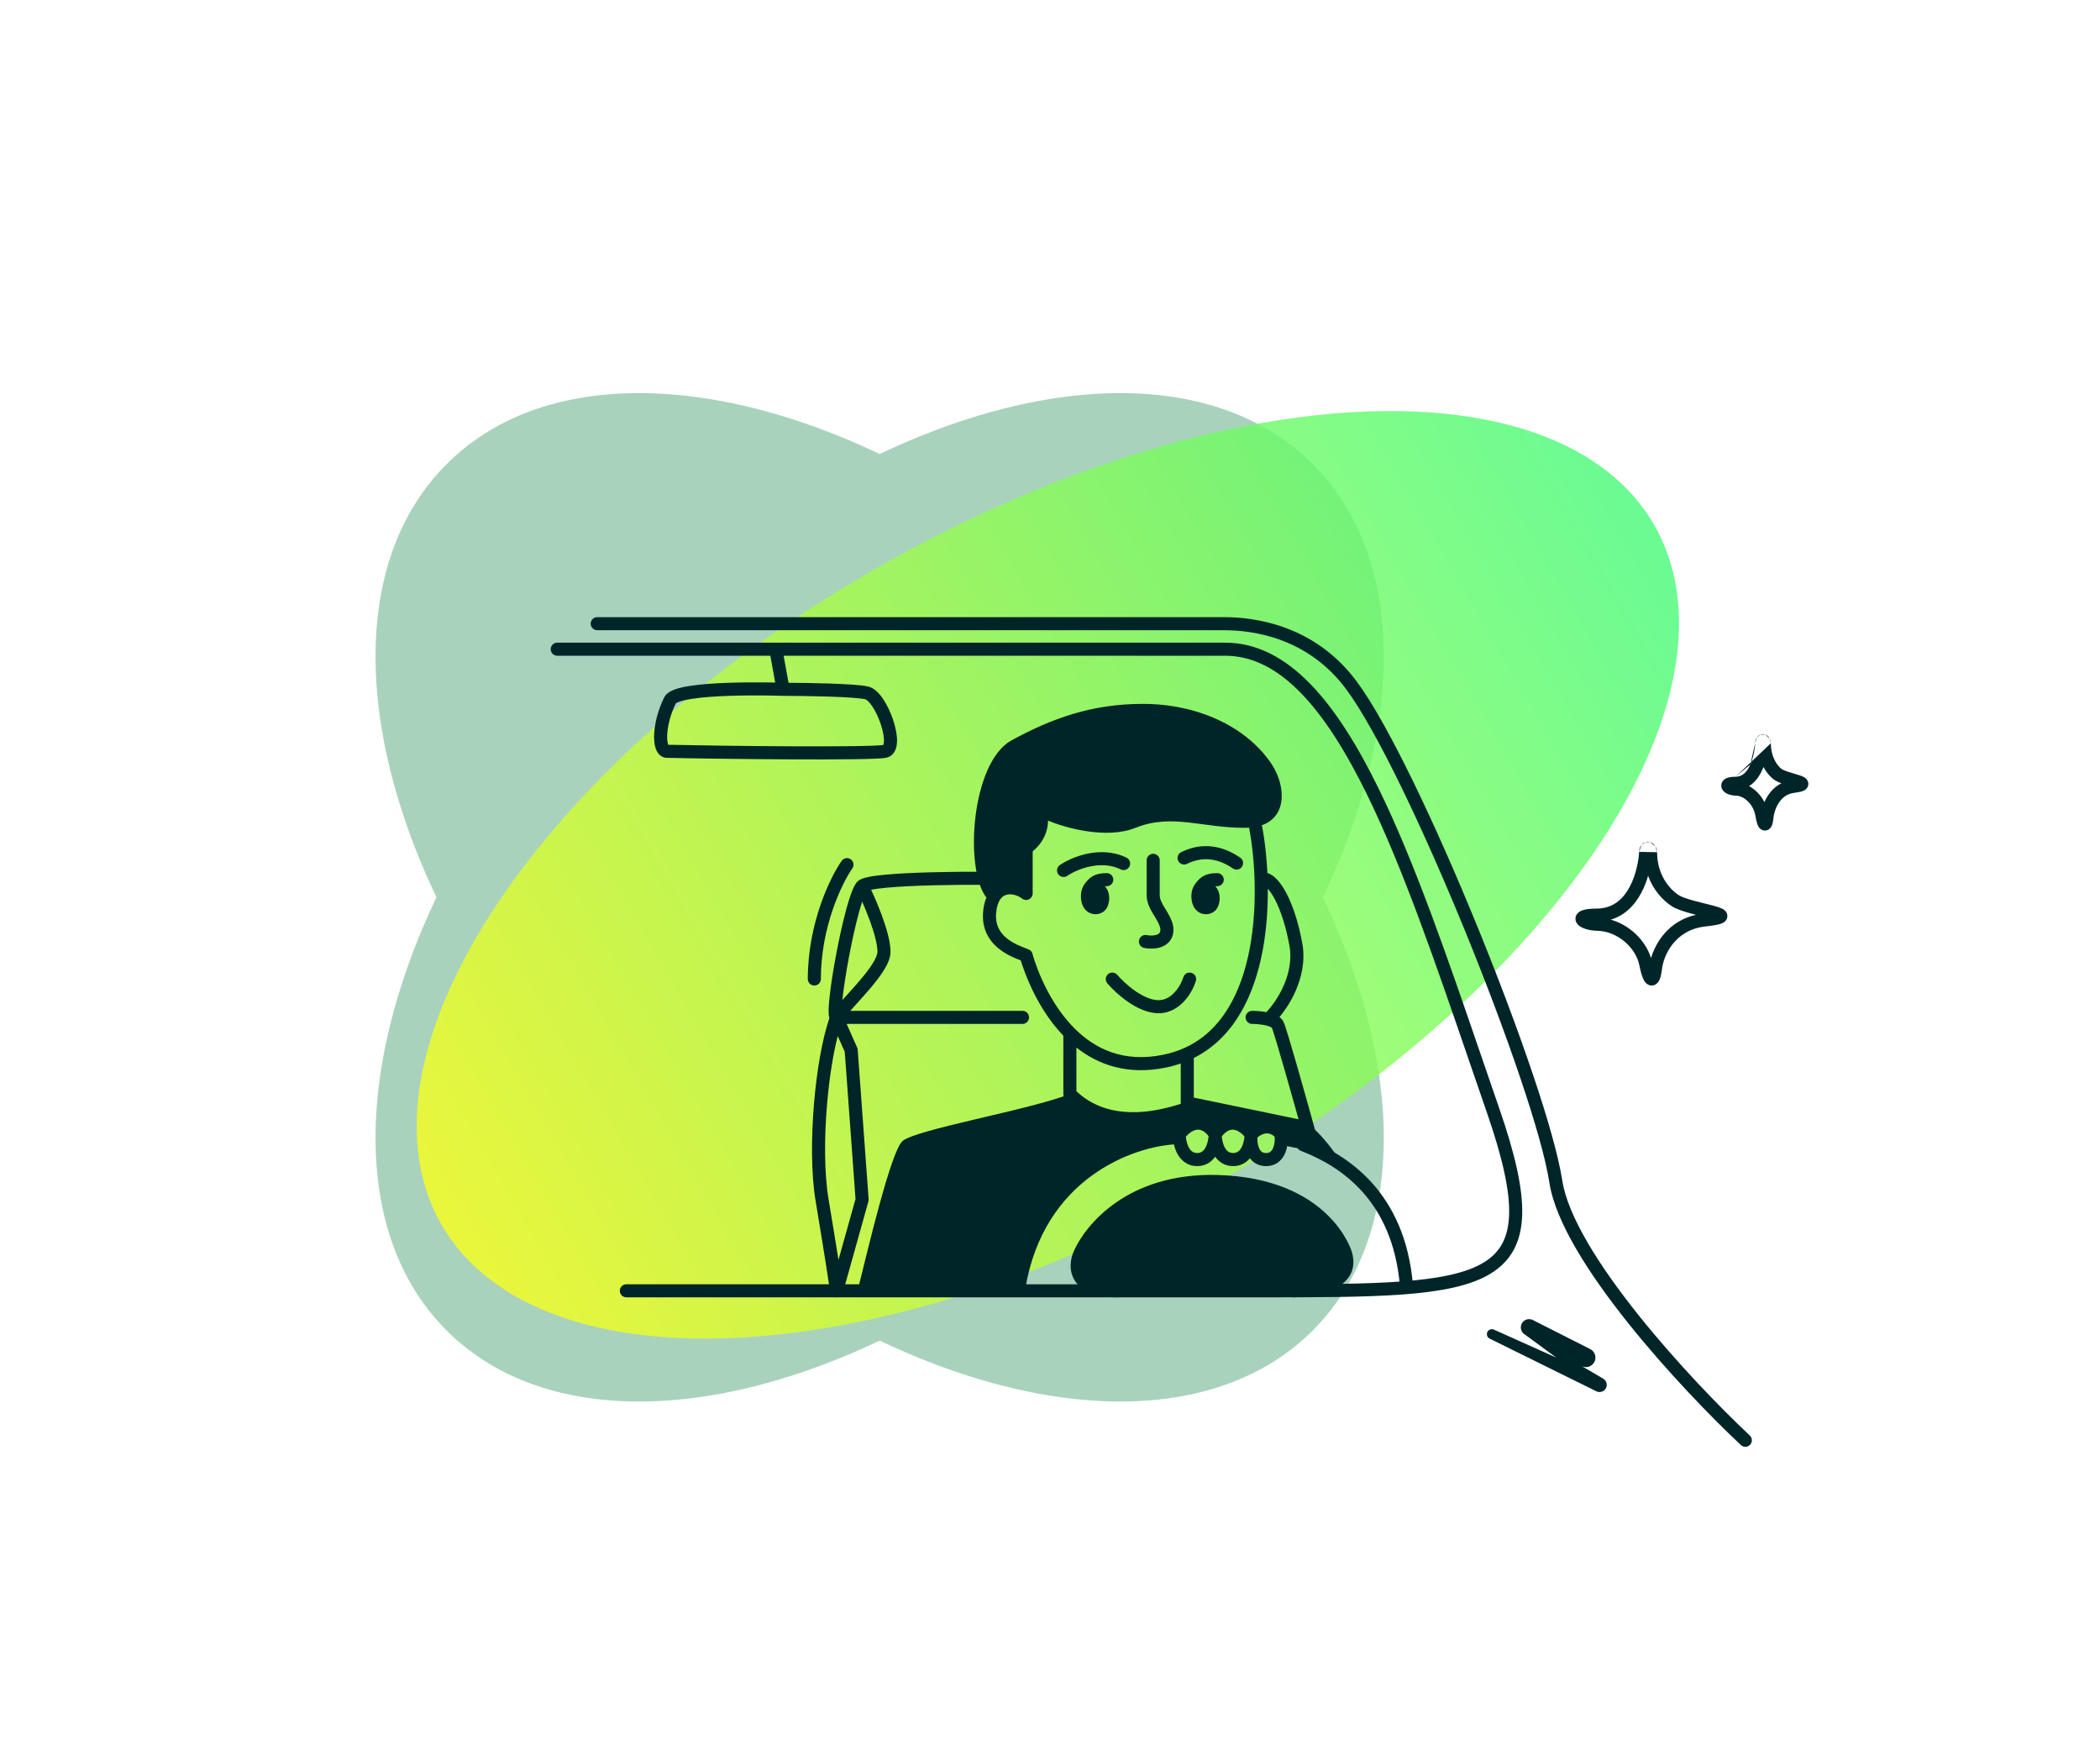
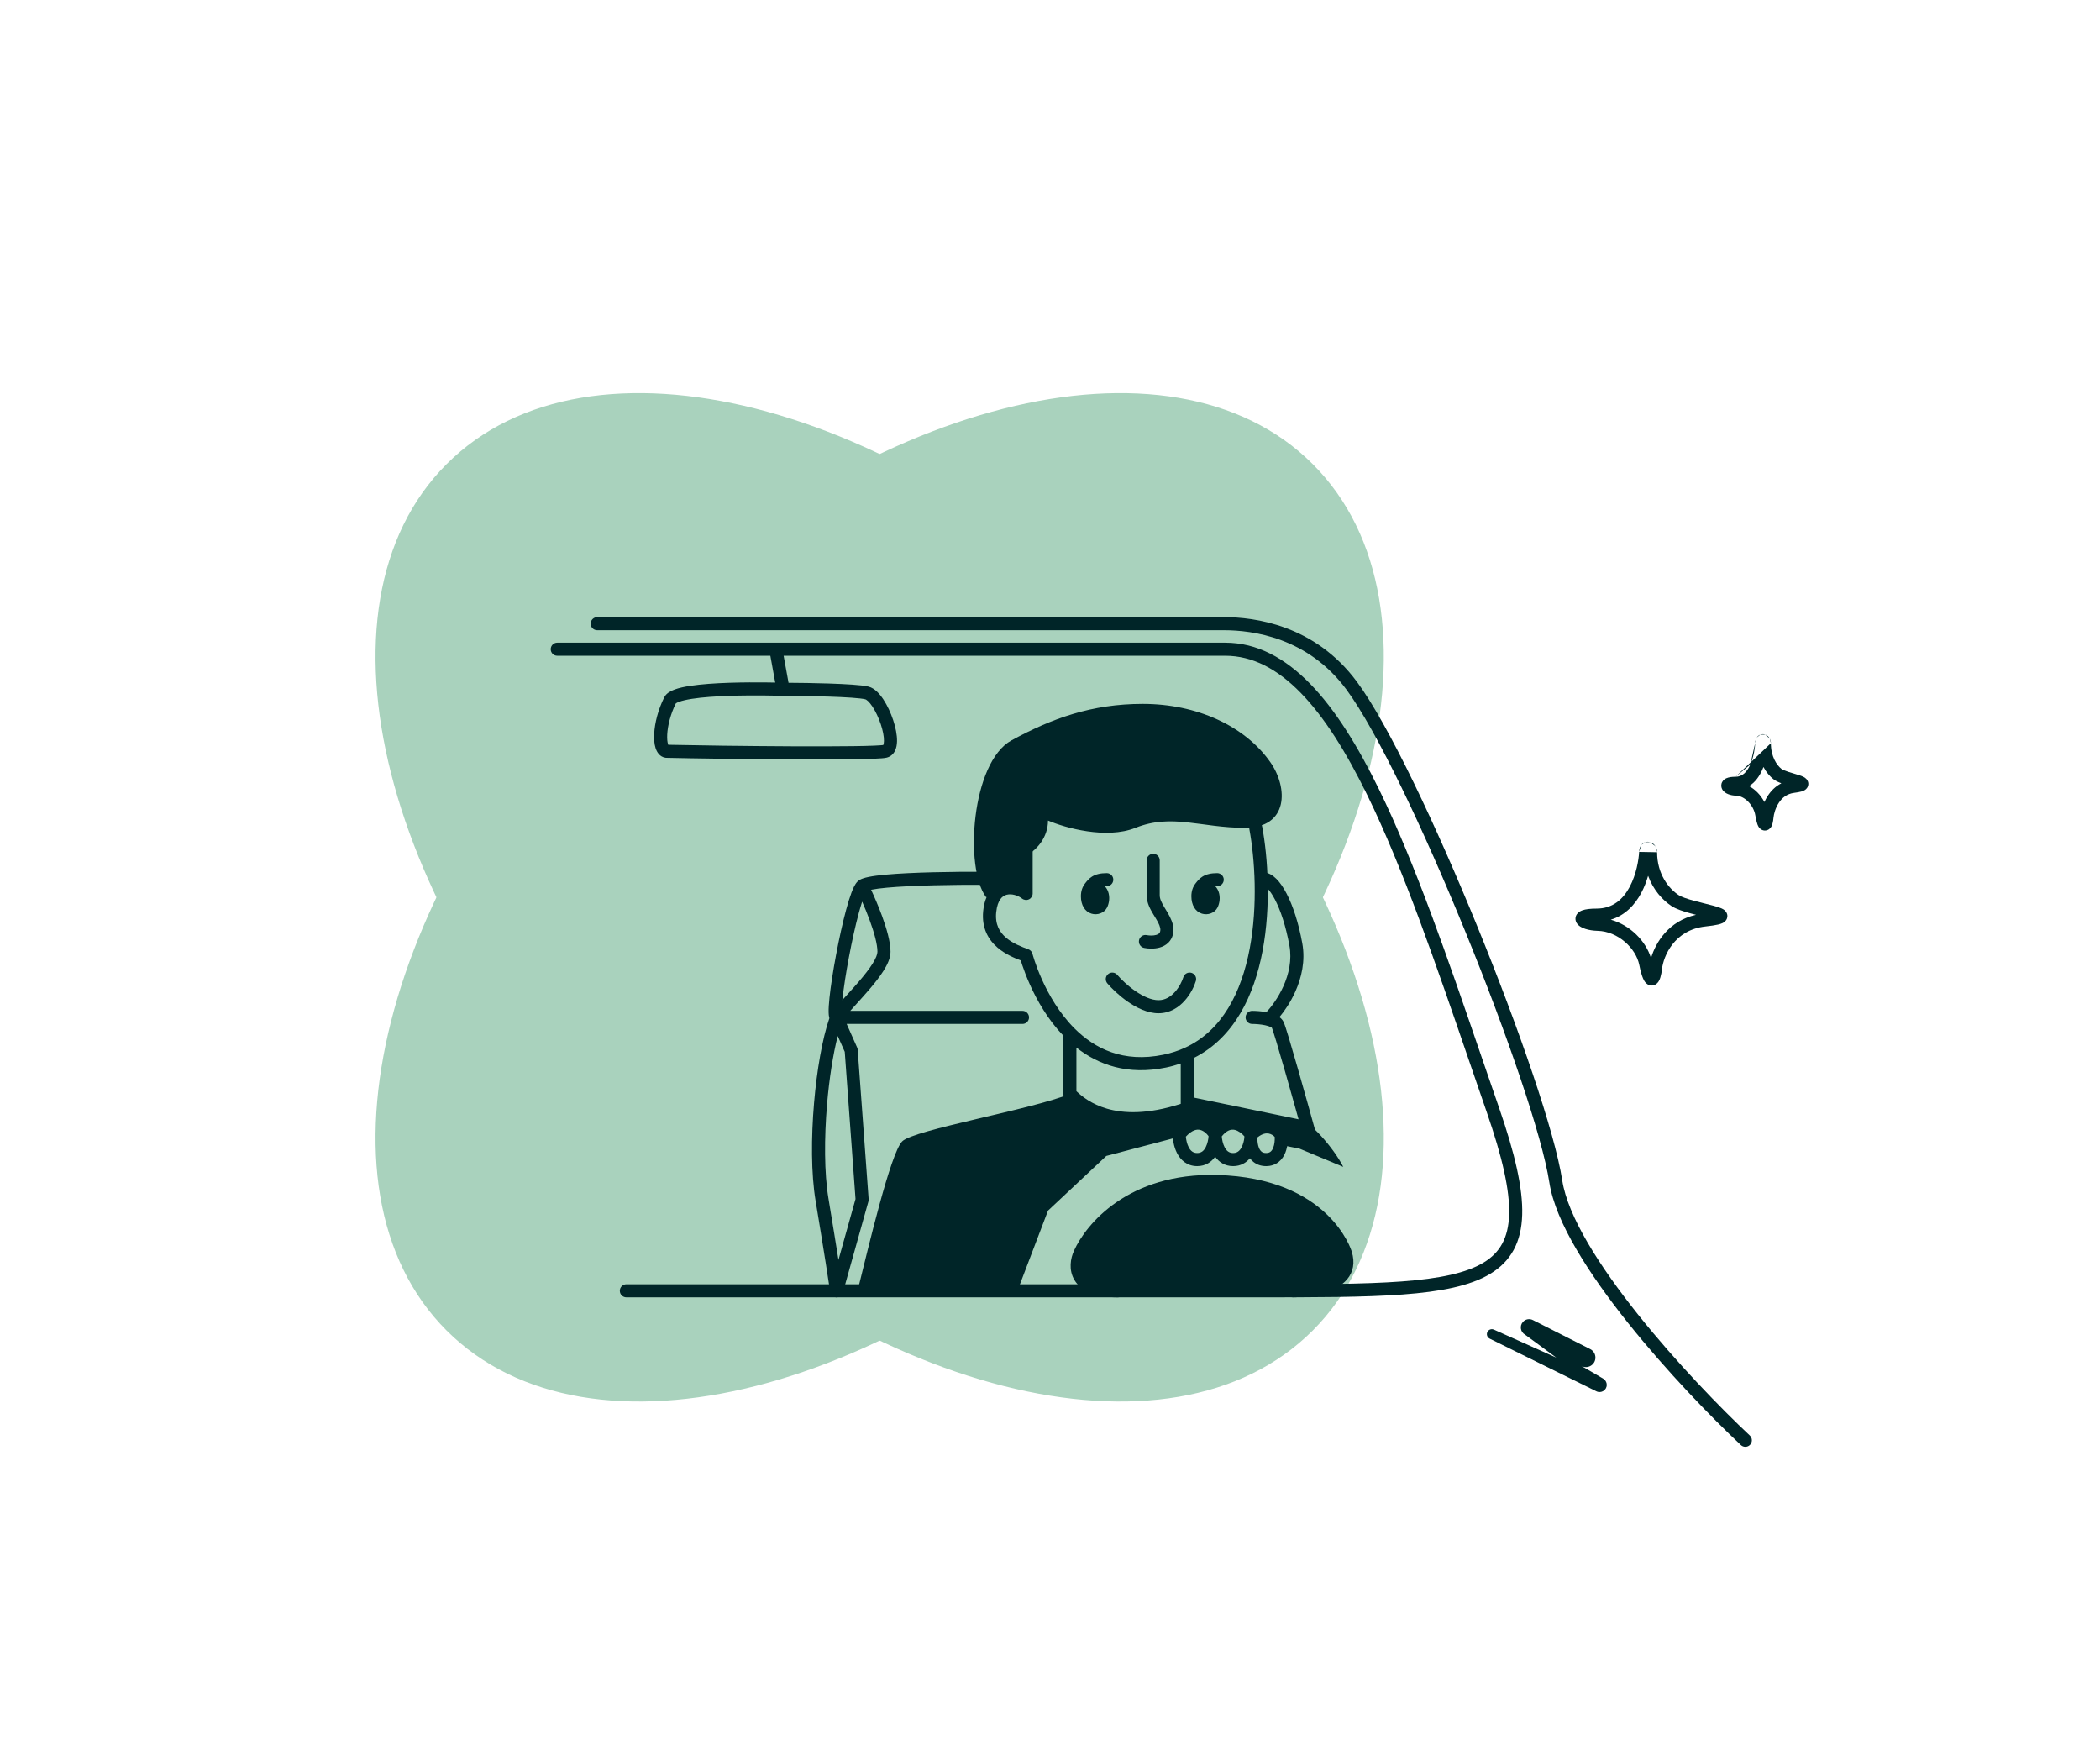
<svg xmlns="http://www.w3.org/2000/svg" width="600" height="500" viewBox="0 0 600 500" fill="none">
  <mask id="mask0_5636_144" style="mask-type:alpha" maskUnits="userSpaceOnUse" x="0" y="0" width="600" height="500">
    <path d="M0 0H600V500H0V0Z" fill="#C4C4C4" />
  </mask>
  <g mask="url(#mask0_5636_144)">
    <path d="M325.013 330.013C256.671 398.354 168.282 420.769 127.59 380.077C86.897 339.385 109.312 250.996 177.654 182.654C245.996 114.312 334.385 91.898 375.077 132.59C415.769 173.282 393.354 261.671 325.013 330.013Z" fill="#A9D2BD" />
    <path d="M325.013 182.654C393.354 250.996 415.769 339.385 375.077 380.077C334.385 420.769 245.996 398.354 177.654 330.013C109.312 261.671 86.897 173.282 127.59 132.59C168.282 91.898 256.671 114.312 325.013 182.654Z" fill="#A9D2BD" />
    <g opacity="0.8" filter="url(#filter0_f_5636_144)">
-       <ellipse cx="299.381" cy="249.907" rx="100.351" ry="200" transform="rotate(60 299.381 249.907)" fill="url(#paint0_linear_5636_144)" />
-     </g>
-     <path fill-rule="evenodd" clip-rule="evenodd" d="M243.069 245.47C242.224 244.879 241.06 245.086 240.47 245.931C237.179 250.644 230.8 263.779 230.8 279.667C230.8 280.698 231.636 281.533 232.667 281.533C233.698 281.533 234.533 280.698 234.533 279.667C234.533 264.669 240.599 252.266 243.53 248.069C244.121 247.224 243.914 246.06 243.069 245.47Z" fill="#002528" />
+       </g>
    <path fill-rule="evenodd" clip-rule="evenodd" d="M168.76 178.167C168.76 177.136 169.596 176.3 170.627 176.3H349.747C358.331 176.3 375.633 178.439 387.697 194.761C396.709 206.953 410.326 235.807 422.16 264.808C433.996 293.814 444.238 323.428 446.359 337.216C447.139 342.288 449.762 348.401 453.65 355.053C457.52 361.676 462.565 368.7 468.051 375.57C479.023 389.311 491.664 402.315 499.944 410.077C500.696 410.783 500.734 411.964 500.029 412.716C499.324 413.468 498.142 413.506 497.39 412.801C489.008 404.943 476.239 391.808 465.133 377.9C459.58 370.945 454.419 363.767 450.427 356.937C446.452 350.135 443.555 343.543 442.669 337.784C440.625 324.496 430.559 295.272 418.704 266.219C406.847 237.163 393.387 208.74 384.695 196.98C373.659 182.049 357.826 180.033 349.747 180.033H170.627C169.596 180.033 168.76 179.198 168.76 178.167ZM157.346 185.457C157.346 184.426 158.181 183.59 159.212 183.59H350.042C359.155 183.59 367.173 187.994 374.351 195.361C381.51 202.71 387.961 213.129 394.01 225.499C404.355 246.657 413.706 273.931 423.396 302.192C425.031 306.96 426.676 311.758 428.337 316.558C432.808 329.481 435.141 339.426 434.91 347.041C434.794 350.882 434.025 354.205 432.492 357.039C430.952 359.886 428.698 362.132 425.78 363.894C420.034 367.363 411.634 368.99 400.707 369.798C389.74 370.609 375.896 370.609 359.059 370.609H178.958C177.927 370.609 177.092 369.773 177.092 368.742C177.092 367.711 177.927 366.876 178.958 366.876H358.987C375.91 366.876 389.618 366.874 400.432 366.075C411.3 365.271 418.919 363.675 423.851 360.698C426.272 359.236 428.023 357.453 429.208 355.263C430.399 353.06 431.075 350.34 431.178 346.928C431.387 340.038 429.259 330.642 424.809 317.779C423.139 312.953 421.489 308.14 419.851 303.363C410.152 275.08 400.889 248.069 390.656 227.139C384.678 214.912 378.432 204.9 371.677 197.967C364.94 191.052 357.826 187.323 350.042 187.323L223.892 187.323L225.297 195.049C228.329 195.064 232.646 195.122 236.738 195.255C239.166 195.333 241.529 195.438 243.503 195.577C245.424 195.712 247.128 195.889 248.143 196.142C249.093 196.38 249.905 196.951 250.559 197.565C251.229 198.194 251.848 198.977 252.405 199.822C253.52 201.511 254.496 203.617 255.189 205.694C255.875 207.752 256.332 209.932 256.293 211.759C256.274 212.667 256.13 213.632 255.713 214.473C255.267 215.371 254.493 216.141 253.35 216.427C252.977 216.52 252.469 216.575 251.964 216.617C251.418 216.662 250.737 216.701 249.947 216.734C248.363 216.801 246.284 216.849 243.853 216.882C238.988 216.949 232.668 216.955 225.995 216.925C212.647 216.864 197.847 216.656 190.37 216.482C190.296 216.48 190.223 216.474 190.15 216.464C188.454 216.221 187.651 214.776 187.305 213.699C186.932 212.536 186.829 211.098 186.909 209.596C187.071 206.562 188.009 202.754 189.785 199.201C190.116 198.541 190.645 198.078 191.134 197.756C191.634 197.426 192.212 197.165 192.806 196.95C193.994 196.521 195.479 196.198 197.09 195.946C200.327 195.441 204.387 195.177 208.315 195.046C212.258 194.915 216.128 194.915 219.008 194.948C219.951 194.959 220.79 194.973 221.491 194.987L220.098 187.323L159.212 187.323C158.181 187.323 157.346 186.488 157.346 185.457ZM223.674 198.778L223.591 198.775L223.343 198.767C223.124 198.761 222.802 198.752 222.391 198.741C221.568 198.721 220.388 198.697 218.966 198.681C216.118 198.649 212.308 198.649 208.44 198.778C204.558 198.907 200.677 199.164 197.666 199.635C196.153 199.871 194.936 200.15 194.074 200.462C193.644 200.617 193.359 200.76 193.188 200.873C193.139 200.906 193.106 200.931 193.087 200.947C191.556 204.037 190.77 207.312 190.637 209.794C190.57 211.061 190.68 211.996 190.86 212.558C190.887 212.642 190.912 212.708 190.933 212.76C198.523 212.931 212.961 213.132 226.012 213.192C232.677 213.222 238.971 213.215 243.802 213.149C246.219 213.117 248.258 213.069 249.789 213.004C250.556 212.972 251.181 212.936 251.657 212.896C251.895 212.877 252.084 212.857 252.228 212.839C252.284 212.832 252.329 212.825 252.366 212.819C252.366 212.817 252.367 212.816 252.368 212.814C252.447 212.655 252.547 212.301 252.561 211.68C252.587 210.447 252.263 208.722 251.647 206.875C251.038 205.047 250.192 203.247 249.289 201.878C248.837 201.192 248.399 200.658 248.003 200.286C247.591 199.9 247.329 199.787 247.238 199.764C246.587 199.602 245.201 199.439 243.241 199.301C241.333 199.167 239.023 199.064 236.617 198.986C231.808 198.831 226.673 198.779 223.738 198.779C223.724 198.779 223.71 198.778 223.696 198.778C223.689 198.778 223.681 198.778 223.674 198.778ZM191.028 212.934C191.027 212.936 191.02 212.928 191.006 212.907C191.022 212.922 191.028 212.933 191.028 212.934Z" fill="#002528" />
    <path fill-rule="evenodd" clip-rule="evenodd" d="M473.458 243.45C473.458 242.809 473.265 242.214 472.96 241.736L473.458 243.45ZM472.96 241.736C472.676 241.289 472.18 240.774 471.447 240.561L472.96 241.736ZM471.447 240.561C471.057 240.447 470.591 240.421 470.112 240.572L471.447 240.561ZM470.112 240.572C469.63 240.724 469.255 241.017 468.988 241.351L470.112 240.572ZM468.988 241.351C468.495 241.969 468.354 242.732 468.323 243.355L468.988 241.351ZM473.458 243.451C473.459 249.658 476.727 253.804 479.64 255.716C480.41 256.22 481.969 256.762 483.982 257.312C484.945 257.575 485.945 257.824 486.918 258.065L487.088 258.107C487.991 258.33 488.876 258.549 489.645 258.759C490.44 258.977 491.218 259.213 491.803 259.472C492.075 259.592 492.464 259.785 492.794 260.083C493.1 260.36 493.832 261.208 493.413 262.378C493.105 263.235 492.354 263.599 492.115 263.711C491.755 263.879 491.337 264.002 490.917 264.102C490.061 264.305 488.849 264.487 487.249 264.662C478.361 265.634 475.269 273.141 474.852 276.842C474.76 277.65 474.614 278.495 474.397 279.199C474.291 279.544 474.144 279.936 473.932 280.29C473.758 280.58 473.334 281.202 472.527 281.443C471.513 281.746 470.706 281.252 470.289 280.838C469.906 280.458 469.648 279.976 469.463 279.556C469.077 278.68 468.715 277.383 468.358 275.622C467.382 270.823 462.221 266.035 456.475 265.906C455.171 265.877 453.97 265.677 452.998 265.365C452.514 265.21 452.046 265.013 451.637 264.769C451.264 264.546 450.769 264.183 450.447 263.618C450.274 263.314 450.131 262.914 450.133 262.445C450.136 261.964 450.291 261.532 450.526 261.183C450.951 260.551 451.595 260.236 452.05 260.068C453.011 259.712 454.392 259.557 456.138 259.557C460.839 259.557 463.762 256.848 465.639 253.316C467.547 249.727 468.212 245.527 468.323 243.355M472.07 243.381C472.07 243.381 472.069 243.386 472.066 243.395C472.068 243.385 472.07 243.381 472.07 243.381ZM470.886 250.191C470.419 251.795 469.785 253.472 468.936 255.069C467.176 258.379 464.401 261.48 460.216 262.721C465.714 264.251 470.216 268.764 471.717 273.7C473.064 269.2 476.739 263.111 484.579 261.328C484.053 261.195 483.521 261.056 482.997 260.913C481.059 260.383 478.93 259.715 477.592 258.837C475.023 257.151 472.36 254.231 470.886 250.191Z" fill="#002528" />
    <path fill-rule="evenodd" clip-rule="evenodd" d="M505.965 212.314C505.965 211.836 505.845 211.376 505.636 210.983L505.965 212.314ZM505.636 210.983C505.457 210.648 505.069 210.1 504.356 209.852L505.636 210.983ZM504.356 209.852C503.956 209.713 503.457 209.677 502.951 209.868L504.356 209.852ZM502.951 209.868C502.459 210.053 502.133 210.386 501.936 210.682L502.951 209.868ZM501.936 210.682C501.578 211.217 501.502 211.822 501.485 212.235L501.936 210.682ZM505.22 212.33C505.221 212.33 505.22 212.34 505.217 212.356C505.218 212.338 505.22 212.329 505.22 212.33ZM503.844 219.105C503.74 219.378 503.629 219.649 503.51 219.917C502.74 221.647 501.537 223.457 499.735 224.565C500.631 225.048 501.44 225.677 502.137 226.387C502.919 227.182 503.592 228.11 504.117 229.115C504.388 228.506 504.714 227.894 505.101 227.303C506.003 225.924 507.265 224.62 508.96 223.756C508.153 223.456 507.309 223.077 506.691 222.592C505.663 221.786 504.647 220.613 503.844 219.105ZM513.594 225.259C513.613 225.269 513.611 225.269 513.592 225.258C513.593 225.258 513.593 225.258 513.594 225.259ZM505.659 234.273C505.659 234.273 505.657 234.27 505.653 234.262C505.657 234.269 505.659 234.273 505.659 234.273ZM501.485 212.235C501.427 213.589 501.078 216.198 500.098 218.4L501.485 212.235ZM500.098 218.4C499.11 220.624 497.758 221.899 495.861 221.899L500.098 218.4ZM505.965 212.314C505.965 216.155 507.656 218.605 508.995 219.654C509.261 219.863 509.936 220.165 511.02 220.519C511.518 220.681 512.038 220.836 512.558 220.99C512.59 220.999 512.621 221.009 512.653 221.018C513.13 221.159 513.615 221.302 514.039 221.441C514.467 221.581 514.952 221.753 515.342 221.96C515.523 222.056 515.833 222.235 516.102 222.526C516.383 222.829 516.867 223.554 516.581 224.509C516.348 225.285 515.744 225.653 515.527 225.775C515.241 225.934 514.936 226.038 514.678 226.111C514.149 226.26 513.444 226.384 512.578 226.498C510.546 226.763 509.17 227.902 508.225 229.346C507.252 230.834 506.807 232.557 506.706 233.631C506.656 234.157 506.575 234.723 506.45 235.206C506.39 235.44 506.301 235.732 506.161 236.011C506.077 236.178 505.738 236.854 504.94 237.139C503.795 237.548 502.965 236.835 502.678 236.494C502.392 236.156 502.226 235.763 502.123 235.484C501.899 234.878 501.701 234.015 501.509 232.888C501.273 231.497 500.529 230.076 499.475 229.004C498.418 227.929 497.183 227.33 496.013 227.298C495.214 227.277 494.458 227.131 493.823 226.887C493.506 226.766 493.182 226.606 492.887 226.395C492.614 226.2 492.244 225.874 492.008 225.379C491.733 224.804 491.678 224.054 492.068 223.361C492.4 222.771 492.919 222.466 493.272 222.31C493.978 221.997 494.889 221.899 495.861 221.899" fill="#002528" />
    <path d="M454.344 385.392L437.954 377.093C436.987 376.603 435.811 376.834 435.099 377.652C434.113 378.787 434.422 380.542 435.736 381.273L444.642 387.818L426.823 379.828C426.364 379.622 425.83 379.675 425.42 379.966C424.542 380.589 424.649 381.923 425.613 382.399L456.115 397.452C457.477 398.123 459.071 397.133 459.071 395.614C459.071 395.036 458.827 394.496 458.419 394.115C458.091 393.81 457.674 393.619 457.291 393.388C456.051 392.638 453.275 391.04 451.796 390.195C453.608 391.201 455.835 389.891 455.835 387.818C455.835 386.793 455.259 385.855 454.344 385.392Z" fill="#002528" />
    <path fill-rule="evenodd" clip-rule="evenodd" d="M340.439 277.912C341.425 278.214 341.978 279.259 341.675 280.244C341.206 281.771 340.157 283.995 338.471 285.874C336.77 287.769 334.282 289.453 331 289.453C327.841 289.453 324.715 287.877 322.239 286.162C319.716 284.415 317.592 282.329 316.379 280.908C315.71 280.124 315.803 278.946 316.587 278.276C317.371 277.607 318.549 277.7 319.218 278.484C320.25 279.693 322.14 281.552 324.364 283.093C326.634 284.665 328.986 285.719 331 285.719C332.891 285.719 334.444 284.773 335.693 283.38C336.957 281.972 337.767 280.251 338.106 279.148C338.409 278.162 339.454 277.609 340.439 277.912Z" fill="#002528" />
-     <path fill-rule="evenodd" clip-rule="evenodd" d="M311.454 247.522C308.62 248.116 306.216 249.32 304.927 250.2C304.076 250.781 302.914 250.562 302.333 249.71C301.752 248.859 301.971 247.698 302.822 247.116C304.485 245.982 307.339 244.57 310.687 243.868C314.045 243.163 318.05 243.143 321.857 245.008C322.782 245.462 323.165 246.58 322.711 247.506C322.258 248.432 321.14 248.814 320.214 248.361C317.376 246.97 314.277 246.929 311.454 247.522Z" fill="#002528" />
    <path d="M314.643 258.392C313.937 259.803 310.698 259.97 310.698 256.025C310.698 254.927 311.016 254.115 311.487 253.524C315.432 253.389 315.432 256.814 314.643 258.392Z" fill="#002528" />
    <path fill-rule="evenodd" clip-rule="evenodd" d="M312.019 250.404C313.087 249.744 314.426 249.424 316.221 249.424C317.252 249.424 318.087 250.26 318.087 251.291C318.087 252.322 317.252 253.157 316.221 253.157C316.02 253.157 315.836 253.163 315.667 253.172C316.084 253.617 316.384 254.125 316.585 254.652C317.203 256.275 316.888 258.074 316.312 259.226C315.49 260.87 313.49 261.501 311.859 261.002C309.926 260.41 308.831 258.522 308.831 256.025C308.831 254.54 309.271 253.31 310.026 252.361C310.066 252.311 310.109 252.255 310.156 252.196C310.529 251.716 311.114 250.964 312.019 250.404ZM312.603 255.516C312.579 255.664 312.564 255.833 312.564 256.025C312.564 256.765 312.717 257.135 312.809 257.287C312.887 257.415 312.943 257.43 312.951 257.432C312.952 257.432 312.952 257.432 312.952 257.432C312.972 257.438 312.999 257.44 313.026 257.436C313.094 257.266 313.155 257.036 313.178 256.777C313.208 256.452 313.17 256.176 313.095 255.98C313.03 255.807 312.937 255.692 312.792 255.605C312.746 255.577 312.685 255.546 312.603 255.516ZM313.084 257.419C313.084 257.419 313.083 257.42 313.079 257.422C313.082 257.42 313.084 257.419 313.084 257.419Z" fill="#002528" />
-     <path fill-rule="evenodd" clip-rule="evenodd" d="M339.135 246.774C344.881 243.959 349.516 246.223 352.252 248.09C353.104 248.671 354.265 248.452 354.846 247.601C355.427 246.749 355.208 245.588 354.357 245.007C351.19 242.845 345.035 239.725 337.492 243.422C336.566 243.876 336.184 244.994 336.637 245.92C337.091 246.845 338.209 247.228 339.135 246.774Z" fill="#002528" />
    <path d="M346.203 258.393C345.498 259.804 342.258 259.971 342.258 256.026C342.258 254.928 342.577 254.116 343.047 253.525C346.992 253.391 346.992 256.815 346.203 258.393Z" fill="#002528" />
    <path fill-rule="evenodd" clip-rule="evenodd" d="M343.58 250.405C344.647 249.745 345.986 249.425 347.781 249.425C348.812 249.425 349.648 250.261 349.648 251.292C349.648 252.323 348.812 253.159 347.781 253.159C347.581 253.159 347.397 253.164 347.228 253.174C347.645 253.618 347.945 254.127 348.145 254.653C348.763 256.277 348.449 258.076 347.873 259.228C347.051 260.872 345.051 261.503 343.42 261.003C341.487 260.411 340.392 258.524 340.392 256.026C340.392 254.542 340.832 253.312 341.587 252.363C341.627 252.312 341.67 252.257 341.717 252.197C342.089 251.718 342.674 250.965 343.58 250.405ZM344.164 255.517C344.139 255.666 344.125 255.834 344.125 256.026C344.125 256.766 344.277 257.136 344.37 257.288C344.448 257.416 344.504 257.431 344.512 257.433C344.512 257.433 344.513 257.433 344.513 257.433C344.533 257.44 344.56 257.441 344.587 257.438C344.654 257.268 344.715 257.037 344.739 256.778C344.769 256.454 344.731 256.177 344.656 255.981C344.59 255.808 344.498 255.694 344.352 255.606C344.307 255.579 344.245 255.547 344.164 255.517ZM344.645 257.42C344.645 257.42 344.643 257.421 344.639 257.423C344.643 257.421 344.645 257.42 344.645 257.42Z" fill="#002528" />
    <path fill-rule="evenodd" clip-rule="evenodd" d="M329.482 243.902C328.451 243.902 327.615 244.738 327.615 245.769V255.742C327.615 257.927 328.688 259.797 329.546 261.222C329.648 261.392 329.748 261.557 329.845 261.716C330.655 263.052 331.263 264.055 331.493 265.117C331.54 265.335 331.557 265.601 331.511 265.928C331.426 266.52 331.108 266.861 330.33 267.082C329.467 267.326 328.373 267.278 327.633 267.13C326.622 266.928 325.639 267.584 325.436 268.595C325.234 269.606 325.89 270.589 326.901 270.791C328.007 271.012 329.737 271.13 331.348 270.674C333.043 270.193 334.848 268.964 335.207 266.456C335.313 265.709 335.287 264.996 335.142 264.327C334.769 262.604 333.801 261.023 333.035 259.774C332.934 259.609 332.836 259.449 332.744 259.296C331.854 257.819 331.349 256.769 331.349 255.742V245.769C331.349 244.738 330.513 243.902 329.482 243.902Z" fill="#002528" />
    <path d="M324.425 236.485C316.093 239.817 304.291 236.485 299.431 234.402C299.431 239.401 295.96 242.733 294.224 243.774V256.271L285.893 253.147C286.587 256.966 281.727 256.271 281.727 256.271C275.479 247.94 277.562 217.74 289.017 211.491C300.473 205.243 311.928 201.077 326.507 201.077C341.883 201.077 355.667 207.326 362.956 217.74C368.094 225.079 368.163 236.485 355.667 236.485C343.17 236.485 334.839 232.319 324.425 236.485Z" fill="#002528" />
    <path fill-rule="evenodd" clip-rule="evenodd" d="M347.236 321.116C346.333 320.246 345.161 319.475 343.745 319.142C341.053 318.508 338.174 319.593 335.484 322.837C335.207 323.172 335.055 323.594 335.055 324.029C335.055 325.429 335.342 327.549 336.286 329.394C337.264 331.304 339.085 333.119 342.055 333.119C344.472 333.119 346.129 331.916 347.189 330.439C348.248 331.916 349.905 333.119 352.322 333.119C354.496 333.119 356.055 332.146 357.117 330.876C357.401 331.254 357.736 331.61 358.132 331.924C359.1 332.692 360.314 333.119 361.734 333.119C363.153 333.119 364.368 332.692 365.336 331.924C366.278 331.176 366.878 330.191 367.257 329.226C367.999 327.339 368.03 325.197 367.866 323.809C367.829 323.499 367.715 323.202 367.533 322.947C366.754 321.851 365.258 320.539 363.193 320.148C361.469 319.822 359.586 320.18 357.689 321.455C356.654 320.455 355.273 319.514 353.637 319.139C352.354 318.845 350.941 318.911 349.52 319.55C348.721 319.908 347.96 320.43 347.236 321.116ZM355.536 324.605C354.817 323.774 353.819 323.011 352.804 322.778C352.247 322.651 351.671 322.676 351.05 322.955C350.497 323.203 349.822 323.693 349.078 324.621C349.149 325.568 349.389 326.739 349.877 327.693C350.439 328.792 351.185 329.385 352.322 329.385C353.46 329.385 354.205 328.792 354.767 327.693C355.182 326.883 355.417 325.917 355.522 325.064C355.524 324.906 355.529 324.753 355.536 324.605ZM359.254 325.284C359.258 326.132 359.378 327.08 359.685 327.86C359.897 328.401 360.164 328.77 360.454 329C360.717 329.21 361.1 329.385 361.734 329.385C362.368 329.385 362.75 329.21 363.014 329C363.304 328.77 363.57 328.401 363.783 327.86C364.154 326.916 364.252 325.727 364.202 324.766C363.801 324.353 363.203 323.95 362.499 323.816C361.801 323.684 360.72 323.764 359.288 324.908C359.279 325.03 359.267 325.156 359.254 325.284ZM345.303 324.556C344.712 323.744 343.836 322.999 342.889 322.776C342.067 322.582 340.685 322.67 338.817 324.695C338.895 325.628 339.134 326.764 339.61 327.693C340.172 328.792 340.917 329.385 342.055 329.385C343.192 329.385 343.938 328.792 344.5 327.693C344.999 326.717 345.239 325.514 345.303 324.556Z" fill="#002528" />
-     <path fill-rule="evenodd" clip-rule="evenodd" d="M337.969 324.92C338.015 325.95 337.218 326.822 336.188 326.869C324.003 327.416 298.185 336.415 292.942 368.189C292.774 369.206 291.813 369.895 290.796 369.727C289.779 369.559 289.09 368.598 289.258 367.581C294.884 333.49 322.732 323.736 336.021 323.139C337.051 323.093 337.923 323.89 337.969 324.92ZM370.586 326.351C370.954 325.388 372.033 324.906 372.996 325.274C378.977 327.563 386.092 331.351 392.002 337.928C397.934 344.531 402.56 353.843 403.693 367.007C403.782 368.034 403.021 368.938 401.994 369.027C400.967 369.115 400.062 368.354 399.974 367.327C398.907 354.934 394.59 346.395 389.225 340.424C383.837 334.427 377.299 330.918 371.662 328.761C370.699 328.393 370.217 327.313 370.586 326.351Z" fill="#002528" />
    <path fill-rule="evenodd" clip-rule="evenodd" d="M347.692 339.388C323.891 338.754 313.067 352.549 310.266 358.822L310.252 358.853C309.557 360.336 309.316 362.295 310.204 363.777C311.042 365.174 313.335 366.876 319.399 366.876C320.43 366.876 321.265 367.711 321.265 368.742C321.265 369.773 320.43 370.609 319.399 370.609C312.791 370.609 308.832 368.75 307.002 365.697C305.228 362.736 305.895 359.364 306.864 357.286C310.186 349.861 322.259 334.976 347.791 335.656C363.646 336.079 373.263 341.378 378.931 346.744C381.748 349.412 383.553 352.062 384.66 354.065C385.214 355.066 385.594 355.907 385.839 356.51C385.961 356.811 386.05 357.053 386.11 357.227C386.141 357.314 386.164 357.383 386.18 357.434L386.2 357.497L386.202 357.505C386.203 357.508 386.204 357.511 386.205 357.513C387.207 360.731 386.606 363.402 384.917 365.431C383.333 367.333 380.955 368.475 378.738 369.185C376.482 369.907 374.151 370.259 372.415 370.433C371.54 370.52 370.8 370.564 370.275 370.586C370.013 370.597 369.803 370.603 369.657 370.606C369.584 370.607 369.526 370.608 369.485 370.609L369.437 370.609L369.423 370.609L369.418 370.609C369.418 370.609 369.415 370.609 369.415 368.742V370.609C368.384 370.609 367.549 369.773 367.549 368.742C367.549 367.712 368.384 366.876 369.414 366.876L369.42 366.876L369.45 366.875C369.479 366.875 369.524 366.875 369.584 366.873C369.705 366.871 369.886 366.866 370.118 366.856C370.584 366.837 371.251 366.797 372.043 366.718C373.641 366.558 375.687 366.242 377.599 365.629C379.55 365.005 381.131 364.143 382.048 363.042C382.859 362.068 383.3 360.736 382.639 358.618L382.632 358.598L382.632 358.595L382.63 358.591L382.625 358.575C382.618 358.552 382.604 358.511 382.584 358.453C382.544 358.337 382.477 358.155 382.38 357.915C382.186 357.437 381.868 356.731 381.393 355.871C380.442 354.151 378.861 351.82 376.364 349.455C371.403 344.758 362.681 339.787 347.692 339.388Z" fill="#002528" />
    <path d="M347.742 337.522C323.067 336.865 311.618 351.215 308.562 358.061C306.895 361.622 306.728 368.742 319.399 368.742H369.415C369.415 368.742 387.755 368.742 384.421 358.061C384.421 358.061 378.585 338.344 347.742 337.522Z" fill="#002528" />
    <path fill-rule="evenodd" clip-rule="evenodd" d="M358.451 234.649C359.465 234.462 360.438 235.131 360.626 236.145C362.256 244.947 363.18 258.706 360.733 271.658C358.367 284.178 352.753 296.383 341.089 302.229V316.672C341.089 317.468 340.585 318.176 339.834 318.436C329.009 322.185 321.005 321.975 315.208 320.287C309.417 318.601 306.028 315.495 304.36 313.827C304.01 313.477 303.813 313.002 303.813 312.507V295.866C299.32 291.192 296.253 285.697 294.299 281.356C293.279 279.09 292.552 277.117 292.079 275.705C291.901 275.172 291.758 274.719 291.649 274.358C289.764 273.65 287.172 272.551 285.018 270.707C282.395 268.462 280.425 265.113 280.911 260.251C281.143 257.938 281.781 256.079 282.795 254.674C283.825 253.247 285.177 252.385 286.634 251.995C288.216 251.572 289.851 251.715 291.316 252.183V236.485C291.316 235.454 292.152 234.618 293.183 234.618C294.214 234.618 295.049 235.454 295.049 236.485V255.23C295.049 255.943 294.643 256.594 294.003 256.907C293.362 257.22 292.6 257.141 292.037 256.704C290.806 255.746 289.002 255.226 287.599 255.601C286.948 255.776 286.334 256.15 285.822 256.86C285.293 257.592 284.811 258.77 284.626 260.623C284.279 264.093 285.607 266.297 287.445 267.871C289.385 269.531 291.887 270.476 293.821 271.179C294.399 271.39 294.837 271.872 294.99 272.468L294.991 272.471L294.997 272.492L295.023 272.589C295.047 272.677 295.084 272.811 295.136 272.987C295.239 273.34 295.399 273.862 295.619 274.519C296.06 275.835 296.743 277.69 297.703 279.824C299.632 284.109 302.644 289.43 306.999 293.783C312.798 299.579 320.961 303.668 332.378 301.306C334.583 300.85 336.603 300.188 338.453 299.351C349.221 294.478 354.714 283.401 357.064 270.965C359.406 258.573 358.523 245.293 356.955 236.825C356.768 235.811 357.437 234.837 358.451 234.649ZM307.546 299.258V311.72C309.126 313.219 311.871 315.427 316.252 316.703C320.98 318.079 327.796 318.422 337.356 315.329V303.803C336.013 304.269 334.606 304.658 333.134 304.962C322.225 307.219 313.818 304.192 307.546 299.258Z" fill="#002528" />
    <path fill-rule="evenodd" clip-rule="evenodd" d="M266.606 249.173C276.61 248.92 287.48 249.024 292.21 249.199C293.241 249.237 294.045 250.103 294.007 251.134C293.968 252.164 293.102 252.968 292.072 252.93C287.43 252.758 276.639 252.654 266.7 252.905C261.729 253.03 257.006 253.244 253.387 253.578C251.573 253.745 250.079 253.939 248.987 254.157C248.954 254.163 248.921 254.17 248.888 254.177C249.846 256.227 250.984 258.863 251.977 261.563C253.279 265.103 254.435 269.027 254.435 271.892C254.435 273.707 253.502 275.631 252.422 277.341C251.296 279.123 249.794 281.001 248.257 282.793C247.137 284.098 245.963 285.399 244.876 286.603C244.472 287.05 244.08 287.484 243.707 287.9C243.437 288.201 243.179 288.492 242.933 288.771H292.141C293.172 288.771 294.008 289.607 294.008 290.638C294.008 291.668 293.172 292.504 292.141 292.504H241.902L244.901 299.252C244.989 299.449 245.042 299.659 245.057 299.874L248.182 342.571C248.197 342.786 248.176 343.003 248.117 343.211L240.828 369.246C240.59 370.096 239.789 370.663 238.908 370.605C238.027 370.547 237.307 369.88 237.182 369.006C236.838 366.598 235.522 358.006 233.023 343.014C231.737 335.299 231.749 324.885 232.588 315.056C233.385 305.724 234.947 296.702 236.967 290.858C236.953 290.814 236.942 290.773 236.932 290.735C236.804 290.262 236.763 289.712 236.751 289.199C236.726 288.131 236.821 286.682 236.994 285.025C237.343 281.686 238.036 277.238 238.888 272.718C239.74 268.197 240.759 263.557 241.768 259.835C242.272 257.977 242.782 256.315 243.277 254.998C243.524 254.341 243.778 253.74 244.039 253.232C244.284 252.754 244.597 252.23 245 251.827C245.465 251.362 246.079 251.104 246.523 250.948C247.027 250.77 247.619 250.623 248.257 250.496C249.536 250.24 251.178 250.032 253.044 249.86C256.787 249.515 261.606 249.299 266.606 249.173ZM239.35 295.954C238.009 301.198 236.928 308.109 236.308 315.373C235.481 325.053 235.492 335.12 236.706 342.4C237.934 349.771 238.878 355.602 239.562 359.919L244.434 342.518L241.358 300.471L239.35 295.954ZM240.68 285.685C240.689 285.595 240.698 285.505 240.708 285.413C241.042 282.211 241.716 277.872 242.557 273.41C243.397 268.949 244.396 264.411 245.372 260.812C245.7 259.6 246.022 258.51 246.33 257.573C247.039 259.179 247.793 261.002 248.473 262.852C249.775 266.393 250.702 269.759 250.702 271.892C250.702 272.577 250.289 273.726 249.265 275.348C248.286 276.898 246.924 278.613 245.424 280.362C244.337 281.629 243.213 282.874 242.135 284.067C241.724 284.522 241.32 284.97 240.927 285.409C240.844 285.501 240.762 285.593 240.68 285.685ZM359.007 251.065C359.007 250.034 359.842 249.198 360.873 249.198C362.378 249.198 363.674 250.054 364.683 251.063C365.727 252.107 366.709 253.554 367.606 255.28C369.407 258.743 371.018 263.619 372.083 269.476C373.003 274.54 371.841 279.356 370.102 283.25C368.766 286.239 367.055 288.764 365.556 290.552C366.001 290.883 366.424 291.316 366.709 291.886C366.887 292.243 367.112 292.893 367.341 293.592C367.59 294.353 367.899 295.347 368.251 296.512C368.956 298.843 369.844 301.893 370.791 305.198C372.685 311.81 374.821 319.47 376.211 324.507C376.485 325.501 375.902 326.529 374.908 326.803C373.914 327.077 372.886 326.494 372.612 325.5C371.225 320.47 369.091 312.822 367.202 306.226C366.257 302.927 365.374 299.897 364.678 297.592C364.329 296.438 364.029 295.475 363.793 294.754C363.675 294.393 363.576 294.102 363.496 293.883C363.441 293.732 363.405 293.641 363.386 293.595C363.354 293.566 363.255 293.483 363.022 293.369C362.65 293.188 362.122 293.019 361.472 292.879C360.176 292.602 358.699 292.504 357.749 292.504C356.718 292.504 355.883 291.668 355.883 290.638C355.883 289.607 356.718 288.771 357.749 288.771C358.779 288.771 360.321 288.862 361.811 289.14C363.214 287.687 365.212 285.041 366.693 281.727C368.234 278.279 369.155 274.244 368.409 270.144C367.391 264.545 365.878 260.048 364.294 257.003C363.499 255.474 362.724 254.383 362.043 253.703C361.327 252.986 360.931 252.931 360.873 252.931C359.842 252.931 359.007 252.096 359.007 251.065Z" fill="#002528" />
    <path d="M305.68 312.507C308.804 315.631 318.176 323.962 339.223 316.672L341.087 313.548L371.287 319.796C373.787 319.796 381.007 327.781 383.784 333.335L371.287 328.128L366.08 327.086L365.039 323.962L354.625 320.838L347.335 323.962L339.223 320.838L335.88 325.003L316.093 330.21L299.431 345.831L291.1 367.701H245.279C248.056 356.592 254.443 329.377 257.775 326.045C261.108 322.712 294.571 317.019 305.68 312.507Z" fill="#002528" />
  </g>
  <defs>
    <filter id="filter0_f_5636_144" x="-61.459" y="-63.049" width="721.68" height="625.912" filterUnits="userSpaceOnUse" color-interpolation-filters="sRGB">
      <feFlood flood-opacity="0" result="BackgroundImageFix" />
      <feBlend mode="normal" in="SourceGraphic" in2="BackgroundImageFix" result="shape" />
      <feGaussianBlur stdDeviation="90.234" result="effect1_foregroundBlur_5636_144" />
    </filter>
    <linearGradient id="paint0_linear_5636_144" x1="299.381" y1="49.907" x2="299.381" y2="449.907" gradientUnits="userSpaceOnUse">
      <stop stop-color="#45FA78" />
      <stop offset="1" stop-color="#FAFF1B" />
    </linearGradient>
  </defs>
</svg>